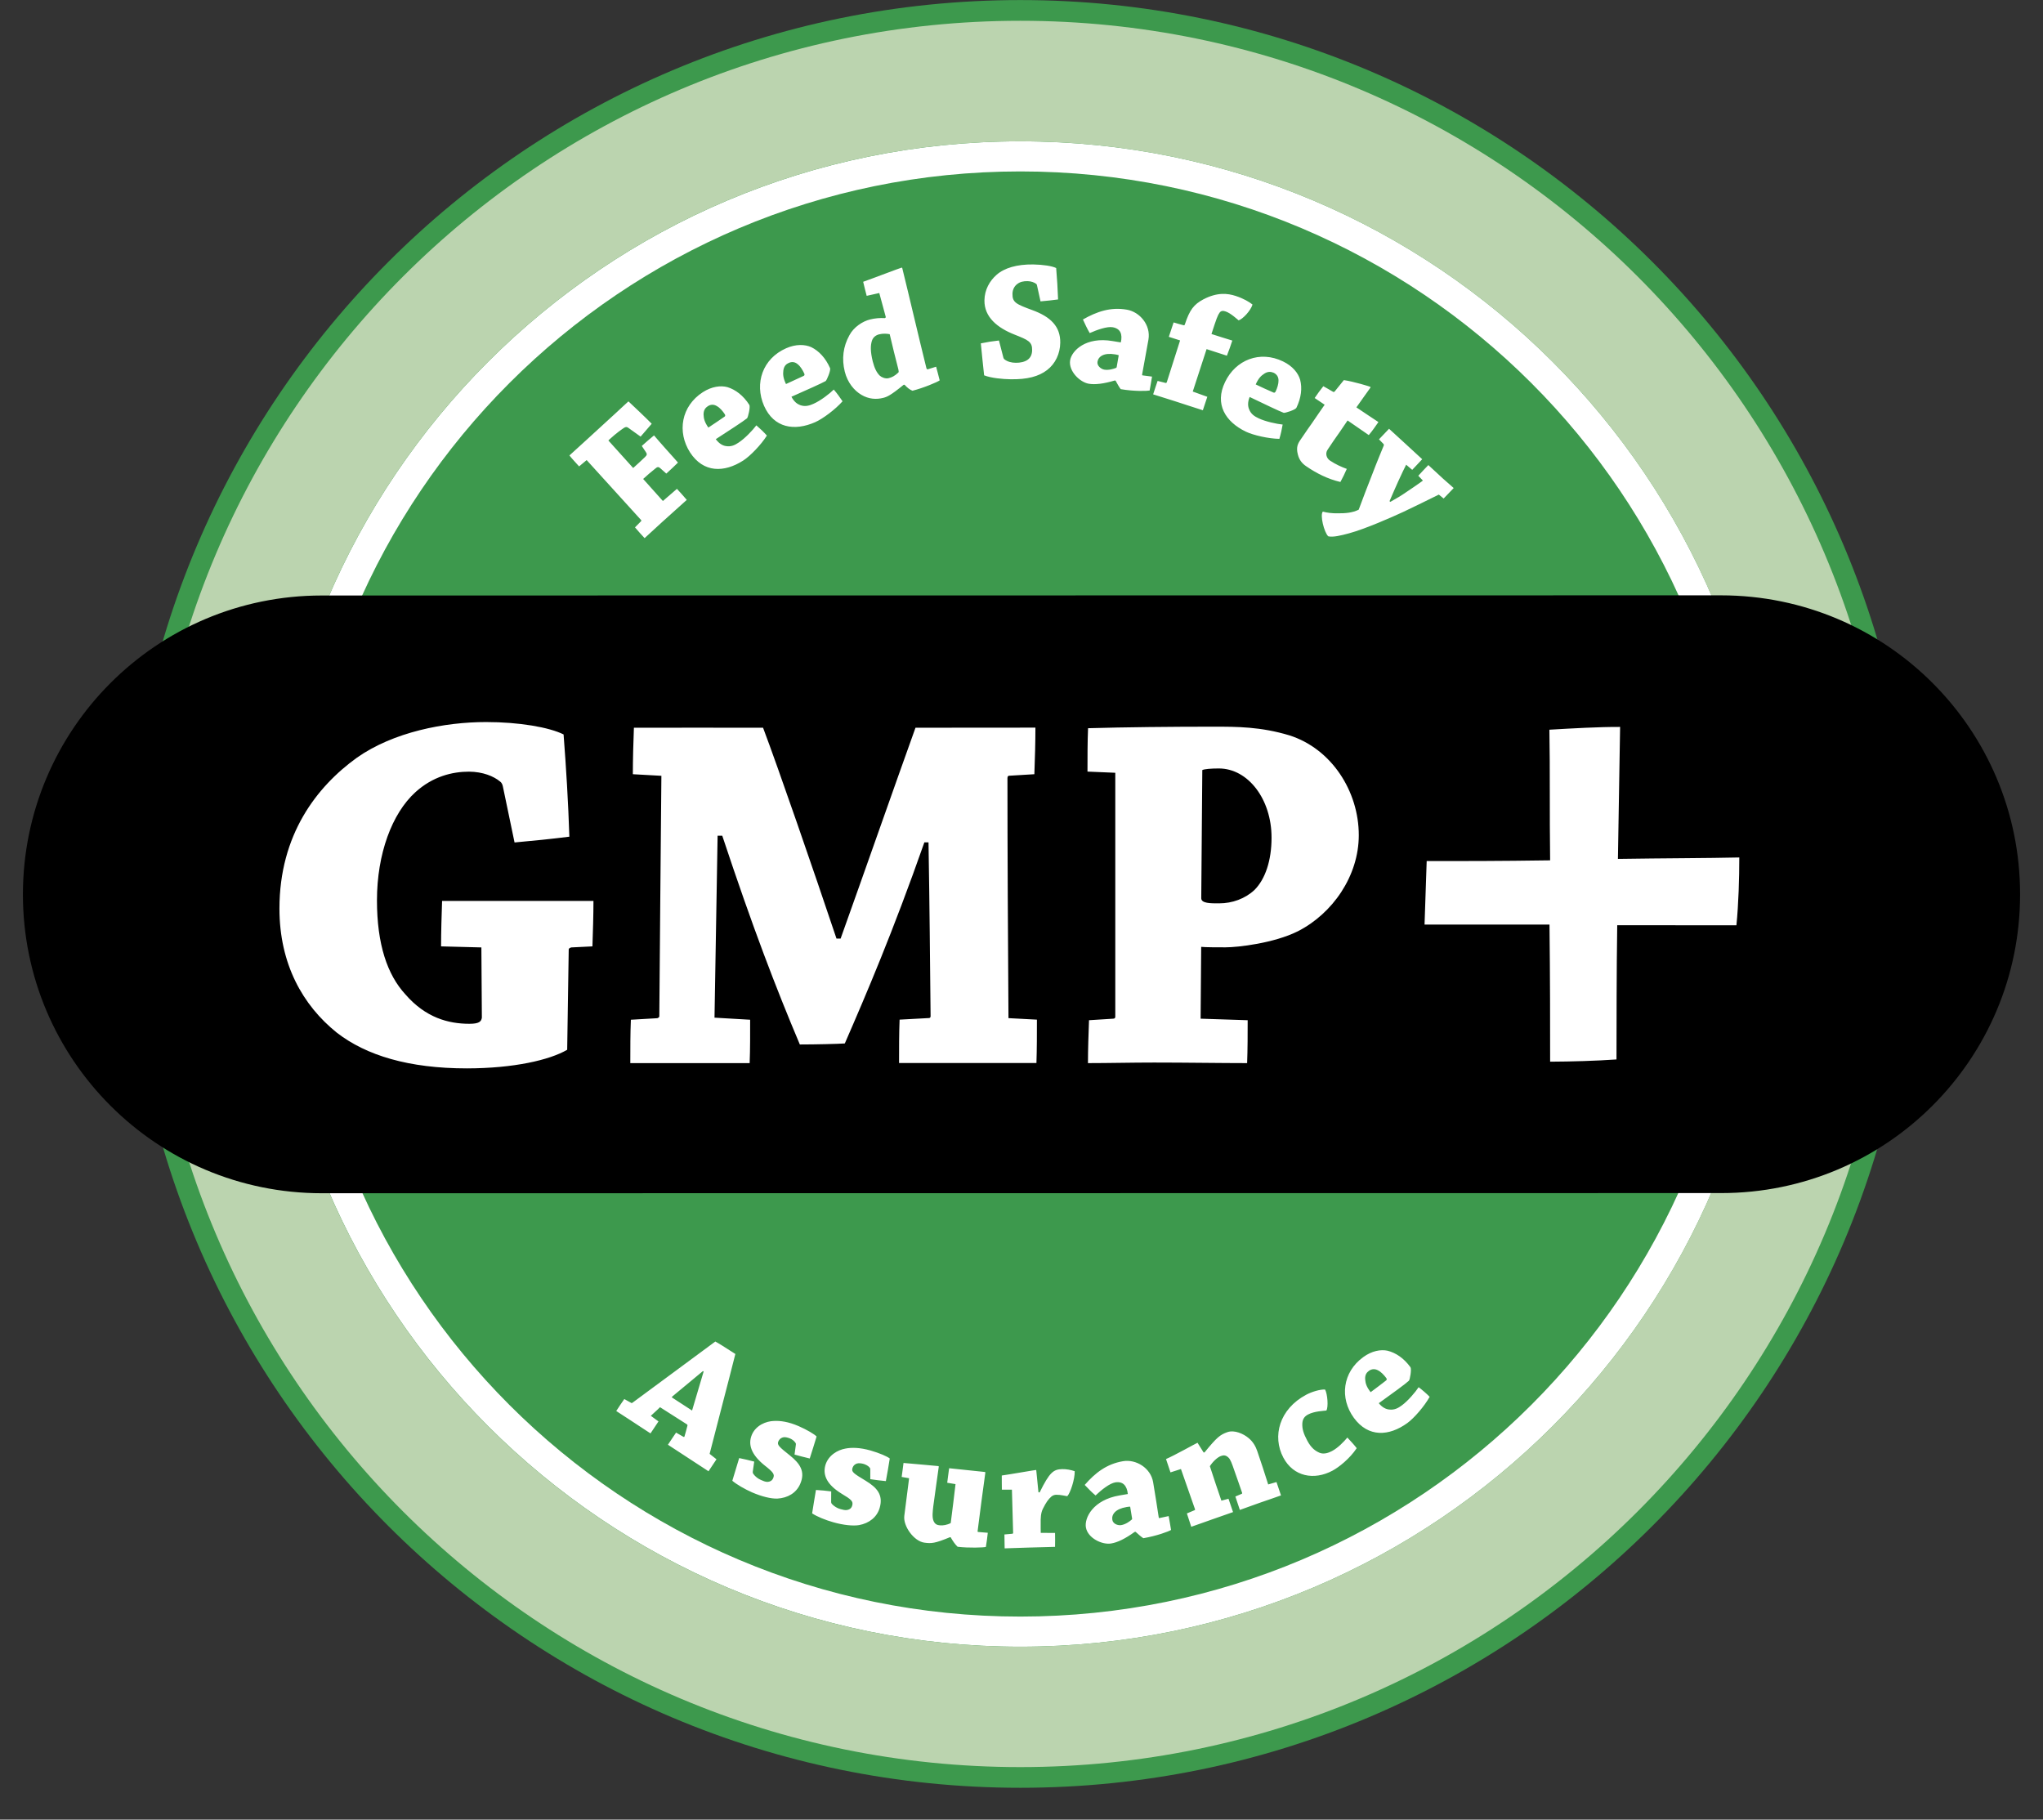
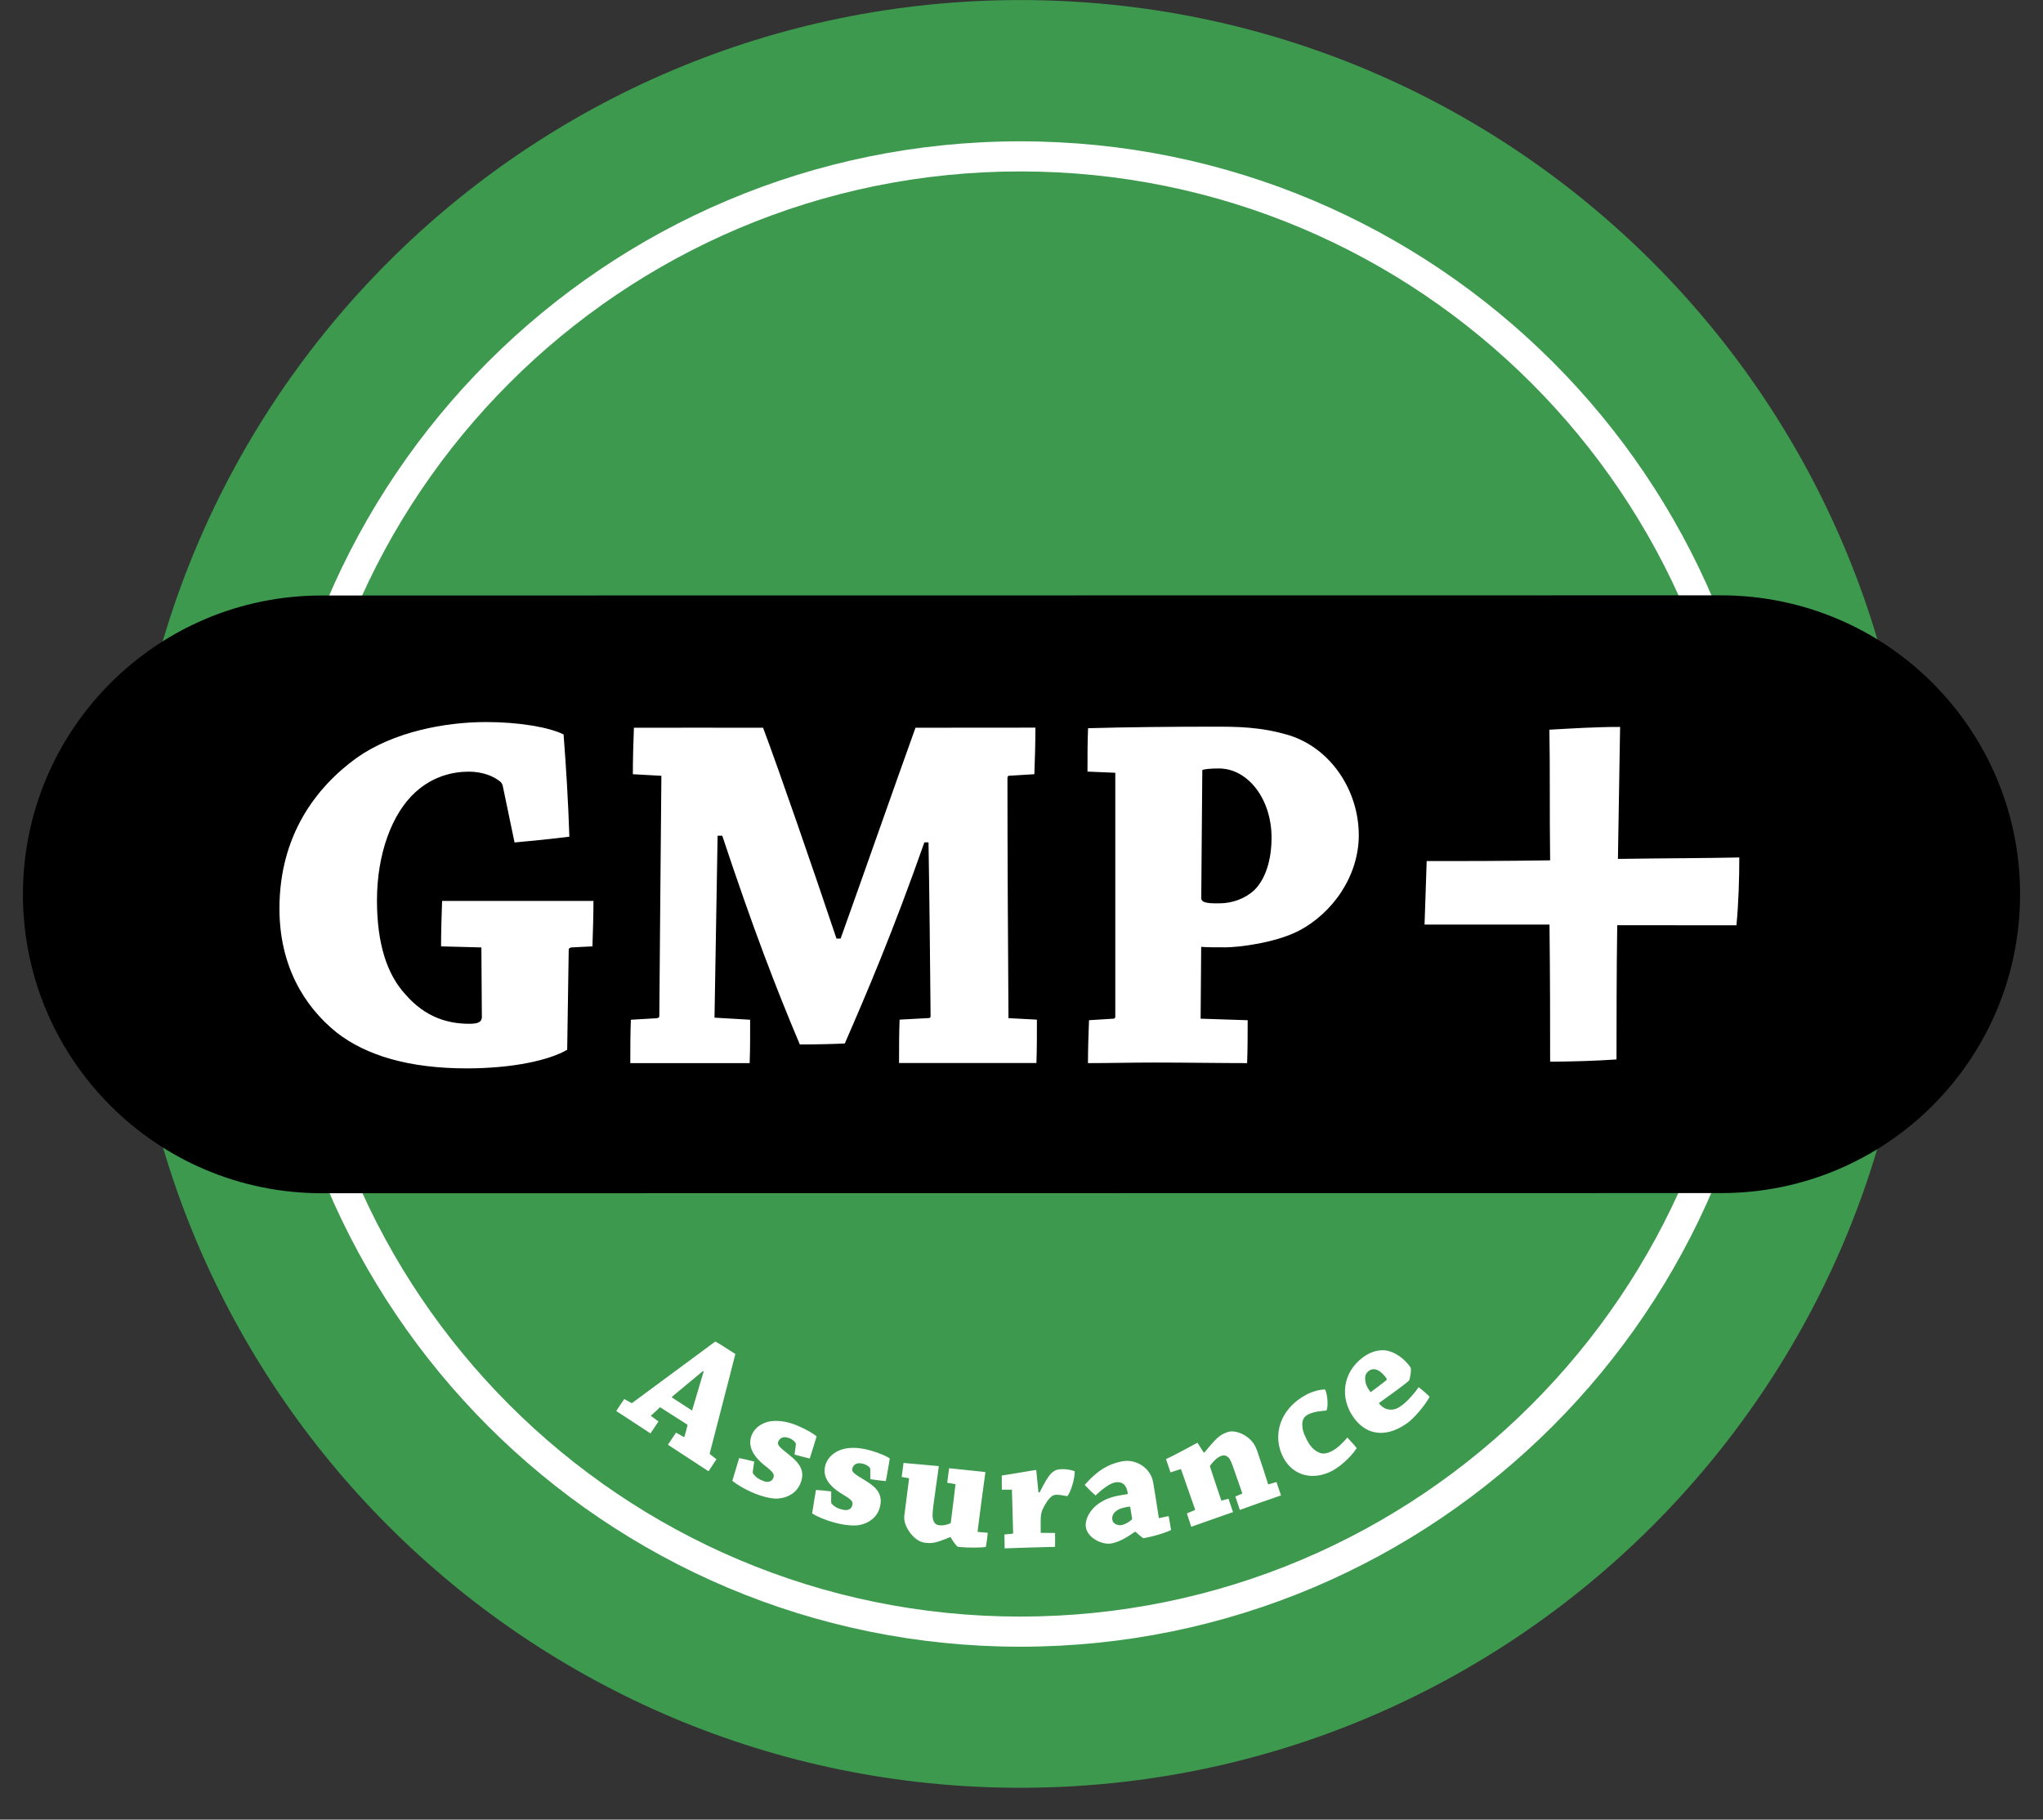
<svg xmlns="http://www.w3.org/2000/svg" width="64" height="57" viewBox="0 0 64 57" fill="none">
  <rect x="0" y="0" width="64" height="57" fill="#333333" stroke="none" />
  <path d="M3.964 28.006C3.966 43.47 16.504 56.005 31.965 56.002C47.431 56 59.966 43.462 59.964 27.999C59.961 12.535 47.423 -6.07888e-05 31.96 0.002C16.497 0.005 3.961 12.543 3.964 28.006Z" fill="#3D994D" />
  <path d="M31.96 4.427C18.939 4.427 8.383 14.985 8.386 28.006C8.388 41.029 18.947 51.585 31.968 51.583C44.991 51.58 55.544 41.022 55.544 28.001C55.542 14.978 44.983 4.424 31.96 4.427ZM31.965 50.639C19.465 50.642 9.329 40.506 9.329 28.006C9.327 15.506 19.46 5.37 31.962 5.37C44.465 5.368 54.601 15.501 54.601 28.003C54.601 40.501 44.468 50.637 31.965 50.639Z" fill="white" />
-   <path d="M31.96 0.651C16.855 0.653 4.612 12.901 4.612 28.006C4.612 43.112 16.862 55.357 31.965 55.354C47.073 55.352 59.316 43.107 59.313 27.999C59.311 12.893 47.066 0.651 31.96 0.651ZM31.965 51.583C18.945 51.585 8.386 41.03 8.384 28.006C8.384 14.985 18.937 4.427 31.958 4.427C44.981 4.425 55.54 14.978 55.54 28.001C55.542 41.022 44.989 51.58 31.965 51.583Z" fill="#BBD4AF" />
  <path d="M63.282 28.011C63.285 33.182 59.093 37.373 53.92 37.373L10.082 37.378C4.912 37.378 0.72 33.189 0.718 28.019C0.718 22.849 4.91 18.654 10.077 18.654L53.917 18.649C59.09 18.652 63.282 22.843 63.282 28.011Z" fill="black" />
  <path d="M15.761 24.673C15.746 24.593 15.729 24.528 15.664 24.48C15.468 24.317 15.128 24.175 14.693 24.172C14.175 24.172 13.559 24.317 13.008 24.82C12.28 25.484 11.809 26.745 11.809 28.204C11.809 29.578 12.132 30.534 12.7 31.149C13.331 31.878 14.044 32.07 14.705 32.07C14.998 32.07 15.078 32.005 15.095 31.878L15.08 29.678L13.817 29.645C13.817 29.207 13.834 28.657 13.849 28.221C14.562 28.221 15.566 28.221 16.439 28.221C17.135 28.221 17.961 28.221 18.591 28.221C18.591 28.659 18.574 29.192 18.559 29.645L17.896 29.678C17.848 29.693 17.816 29.71 17.816 29.743L17.768 32.884C17.218 33.204 16.102 33.464 14.63 33.467C12.801 33.467 11.472 33.061 10.551 32.348C9.482 31.49 8.754 30.196 8.754 28.462C8.754 26.147 9.92 24.643 11.181 23.734C12.33 22.926 13.934 22.618 15.228 22.618C16.264 22.618 17.203 22.781 17.655 23.006C17.736 24.057 17.801 25.126 17.836 26.209C17.3 26.277 16.684 26.34 16.119 26.39L15.761 24.673ZM19.825 24.252C19.825 23.799 19.84 23.249 19.858 22.796C20.991 22.793 22.676 22.796 23.904 22.796C24.392 24.09 25.476 27.23 26.204 29.4H26.334C27.11 27.23 28.016 24.64 28.679 22.796C29.813 22.796 31.352 22.796 32.436 22.793C32.436 23.246 32.421 23.782 32.403 24.252L31.61 24.3C31.575 24.3 31.56 24.332 31.56 24.38C31.56 26.68 31.575 29.463 31.592 31.893L32.483 31.94C32.483 32.361 32.483 32.864 32.468 33.299C31.935 33.299 31.139 33.299 30.526 33.299H28.164C28.164 32.861 28.164 32.361 28.181 31.94L29.105 31.89C29.137 31.89 29.155 31.86 29.152 31.825C29.135 30.128 29.12 28.329 29.087 26.387H28.957C27.969 29.202 27.128 31.162 26.465 32.686C26.239 32.701 25.559 32.718 25.056 32.718C24.31 30.954 23.582 29.06 22.626 26.179H22.48C22.448 28.169 22.415 30.016 22.383 31.878L23.499 31.943C23.499 32.361 23.502 32.866 23.484 33.302C22.916 33.302 22.075 33.302 21.397 33.302C20.814 33.304 20.281 33.302 19.745 33.302C19.745 32.864 19.745 32.363 19.763 31.943L20.589 31.895C20.636 31.878 20.654 31.863 20.654 31.83C20.669 29.515 20.701 26.587 20.719 24.302L19.825 24.252ZM34.067 24.17C34.067 23.734 34.067 23.231 34.085 22.811C35.251 22.778 36.675 22.763 38.019 22.763C38.747 22.763 39.493 22.763 40.396 23.036C41.71 23.456 42.566 24.783 42.566 26.162C42.566 27.441 41.743 28.619 40.657 29.172C39.911 29.545 38.78 29.675 38.389 29.675C38.179 29.675 37.741 29.675 37.629 29.66L37.611 31.91L39.085 31.958C39.085 32.378 39.085 32.864 39.068 33.302C38.259 33.302 37.143 33.284 36.154 33.284C35.459 33.284 34.713 33.302 34.082 33.302C34.082 32.864 34.1 32.381 34.115 31.958L34.876 31.91C34.923 31.91 34.941 31.878 34.938 31.845V24.207L34.067 24.17ZM37.631 28.136C37.631 28.299 37.921 28.299 38.197 28.297C38.602 28.297 39.008 28.151 39.3 27.876C39.638 27.536 39.833 26.953 39.833 26.242C39.836 25.043 39.103 24.072 38.182 24.072C37.936 24.072 37.729 24.09 37.664 24.122L37.631 28.136ZM50.662 28.982C50.639 30.481 50.642 32 50.639 33.187C49.991 33.232 49.23 33.254 48.56 33.257C48.56 32.115 48.56 30.616 48.54 28.962C47.041 28.962 45.609 28.962 44.626 28.962C44.648 28.337 44.671 27.621 44.693 26.973C45.612 26.975 47.041 26.973 48.56 26.95C48.54 25.496 48.56 24.045 48.537 22.858C49.253 22.816 50.081 22.768 50.752 22.771C50.732 23.912 50.709 25.386 50.684 26.905C52.116 26.883 53.502 26.883 54.486 26.86C54.486 27.508 54.463 28.311 54.396 28.985L50.662 28.982Z" fill="white" />
  <path d="M19.773 43.945C19.785 43.955 19.798 43.952 19.813 43.94C20.566 43.389 21.652 42.578 22.408 42.023C22.495 42.068 22.701 42.196 23.036 42.413C22.803 43.344 22.455 44.653 22.23 45.542L22.445 45.712C22.365 45.832 22.278 45.962 22.195 46.087C22.015 45.969 21.835 45.852 21.655 45.734C21.419 45.582 21.137 45.394 20.924 45.256C21.009 45.124 21.096 45.001 21.179 44.876L21.409 45.008C21.422 45.016 21.437 45.014 21.442 44.998C21.464 44.916 21.517 44.746 21.535 44.658C21.542 44.638 21.529 44.626 21.517 44.616L20.676 44.08C20.593 44.168 20.471 44.268 20.388 44.35L20.628 44.526C20.549 44.648 20.463 44.778 20.378 44.901C20.198 44.781 19.968 44.636 19.748 44.488L19.305 44.2C19.39 44.07 19.472 43.942 19.557 43.825L19.773 43.945ZM22.02 42.949C21.697 43.214 21.357 43.502 21.061 43.745C21.047 43.76 21.044 43.772 21.052 43.777L21.68 44.185C21.785 43.827 21.917 43.389 22.043 42.961L22.02 42.949ZM23.582 46.097C23.579 46.115 23.579 46.135 23.599 46.17C23.662 46.257 23.749 46.322 23.839 46.36C23.907 46.39 23.972 46.42 24.042 46.42C24.115 46.417 24.185 46.387 24.22 46.305C24.275 46.182 24.23 46.12 23.932 45.887C23.544 45.567 23.421 45.254 23.554 44.941C23.682 44.646 23.997 44.518 24.247 44.511C24.44 44.501 24.695 44.533 25.018 44.673C25.288 44.791 25.514 44.928 25.581 44.998C25.511 45.229 25.441 45.456 25.366 45.687C25.206 45.649 25.048 45.609 24.89 45.564L24.93 45.269C24.933 45.249 24.938 45.219 24.921 45.199C24.883 45.136 24.81 45.086 24.753 45.061C24.693 45.036 24.605 45.011 24.548 45.021C24.49 45.031 24.425 45.061 24.382 45.154C24.337 45.264 24.41 45.324 24.745 45.592C25.058 45.844 25.238 46.095 25.066 46.487C24.945 46.765 24.678 46.925 24.35 46.943C24.16 46.95 23.872 46.883 23.559 46.748C23.326 46.645 23.084 46.505 22.941 46.385C23.011 46.145 23.084 45.907 23.156 45.674C23.306 45.704 23.469 45.742 23.627 45.784L23.582 46.097ZM26.037 47.043C26.037 47.061 26.037 47.083 26.062 47.113C26.134 47.188 26.224 47.243 26.324 47.271C26.399 47.291 26.465 47.311 26.535 47.301C26.607 47.288 26.672 47.251 26.697 47.161C26.732 47.031 26.682 46.978 26.357 46.785C25.927 46.518 25.764 46.225 25.856 45.897C25.947 45.587 26.239 45.419 26.487 45.376C26.675 45.339 26.935 45.341 27.273 45.437C27.558 45.519 27.796 45.624 27.873 45.687C27.836 45.919 27.796 46.162 27.751 46.395C27.588 46.38 27.425 46.36 27.263 46.335V46.04C27.265 46.017 27.26 45.989 27.243 45.972C27.198 45.914 27.118 45.877 27.055 45.857C26.993 45.839 26.902 45.827 26.847 45.844C26.792 45.862 26.73 45.899 26.702 45.997C26.67 46.11 26.75 46.162 27.12 46.385C27.463 46.595 27.676 46.818 27.558 47.231C27.476 47.521 27.23 47.716 26.91 47.774C26.722 47.804 26.427 47.776 26.102 47.684C25.856 47.614 25.596 47.509 25.441 47.406C25.479 47.158 25.521 46.913 25.561 46.673C25.714 46.683 25.879 46.695 26.039 46.718L26.037 47.043ZM29.76 48.152C29.285 48.349 29.177 48.352 28.962 48.324C28.634 48.284 28.286 47.806 28.329 47.481C28.379 47.076 28.437 46.653 28.479 46.305L28.246 46.265C28.264 46.12 28.289 45.967 28.304 45.827C28.532 45.844 29.32 45.919 29.395 45.925C29.405 45.925 29.41 45.937 29.408 45.947C29.358 46.322 29.287 46.79 29.237 47.181C29.22 47.336 29.192 47.524 29.247 47.649C29.297 47.759 29.372 47.774 29.448 47.781C29.533 47.791 29.673 47.769 29.783 47.709C29.833 47.346 29.893 46.815 29.933 46.49L29.673 46.447C29.69 46.297 29.715 46.135 29.733 45.992C29.938 46.012 30.779 46.1 30.859 46.11C30.864 46.112 30.867 46.127 30.867 46.132C30.791 46.698 30.701 47.338 30.626 47.954C30.621 47.974 30.626 47.987 30.644 47.989L30.944 48.014C30.929 48.154 30.909 48.314 30.884 48.457C30.826 48.477 30.346 48.495 29.998 48.452C29.926 48.382 29.86 48.294 29.78 48.154L29.76 48.152ZM31.385 46.663C31.38 46.518 31.385 46.357 31.382 46.22C31.625 46.187 32.418 46.047 32.453 46.047C32.458 46.047 32.463 46.052 32.463 46.062C32.486 46.29 32.508 46.513 32.531 46.745L32.568 46.75C32.884 46.107 33.006 46.027 33.276 46.02C33.407 46.017 33.552 46.045 33.667 46.085C33.674 46.332 33.529 46.773 33.434 46.868C33.387 46.863 33.219 46.82 33.089 46.823C33.036 46.825 32.989 46.838 32.941 46.875C32.841 46.961 32.769 47.063 32.671 47.261C32.603 47.391 32.598 47.564 32.601 47.721C32.598 47.814 32.603 47.937 32.603 48.017L33.051 48.019C33.054 48.159 33.054 48.317 33.051 48.455C32.821 48.462 32.493 48.47 32.233 48.477C32 48.482 31.697 48.497 31.472 48.502C31.47 48.362 31.465 48.199 31.465 48.067L31.717 48.044C31.727 48.042 31.738 48.032 31.738 48.022C31.725 47.586 31.712 47.088 31.7 46.663H31.385ZM35.544 47.987C35.251 48.199 35.008 48.317 34.808 48.349C34.53 48.397 34.075 48.184 34.017 47.844C33.967 47.554 34.233 46.983 35.078 46.843C35.188 46.825 35.281 46.81 35.331 46.8C35.304 46.538 35.178 46.397 34.938 46.435C34.763 46.465 34.508 46.665 34.32 46.845C34.205 46.75 34.087 46.628 33.98 46.515C34.31 46.137 34.666 45.859 35.178 45.772C35.586 45.702 36.049 45.982 36.124 46.432C36.184 46.783 36.262 47.288 36.297 47.519C36.302 47.551 36.305 47.561 36.33 47.551L36.61 47.491C36.633 47.631 36.665 47.789 36.685 47.926C36.605 47.974 36.24 48.112 35.817 48.184C35.754 48.144 35.669 48.072 35.574 47.984L35.544 47.987ZM35.123 47.774C35.261 47.751 35.389 47.659 35.459 47.596C35.469 47.584 35.464 47.569 35.464 47.564C35.444 47.436 35.424 47.333 35.404 47.196C35.366 47.196 35.329 47.201 35.291 47.208C34.941 47.266 34.816 47.441 34.846 47.611C34.866 47.734 35.018 47.791 35.123 47.774ZM36.667 46.122C36.62 45.987 36.572 45.832 36.527 45.704C36.778 45.599 37.478 45.206 37.511 45.196C37.521 45.194 37.521 45.199 37.523 45.209C37.586 45.309 37.644 45.401 37.706 45.499L37.734 45.496C38.121 45.023 38.219 44.943 38.452 44.861C38.672 44.786 38.95 44.911 39.11 45.044C39.26 45.166 39.338 45.316 39.385 45.454C39.505 45.802 39.618 46.15 39.728 46.5L39.988 46.425C40.033 46.558 40.086 46.71 40.129 46.843C39.936 46.913 39.691 46.996 39.473 47.071C39.253 47.148 39.015 47.236 38.84 47.298C38.795 47.166 38.745 47.011 38.7 46.878L38.9 46.793C38.91 46.79 38.915 46.775 38.912 46.765C38.842 46.555 38.74 46.272 38.672 46.077C38.59 45.839 38.547 45.714 38.479 45.654C38.394 45.574 38.324 45.582 38.247 45.609C38.136 45.649 37.989 45.789 37.901 45.929C38.001 46.232 38.159 46.718 38.262 47.008L38.484 46.948C38.532 47.083 38.584 47.233 38.627 47.366C38.447 47.428 38.194 47.519 37.989 47.589C37.781 47.661 37.516 47.759 37.318 47.826C37.273 47.696 37.223 47.541 37.181 47.408L37.423 47.306C37.438 47.301 37.438 47.288 37.436 47.278L36.995 46.017L36.667 46.122ZM40.919 43.69C41.092 43.597 41.357 43.517 41.51 43.527C41.588 43.67 41.618 44.083 41.55 44.185C41.475 44.195 41.17 44.205 40.979 44.308C40.874 44.363 40.804 44.443 40.797 44.593C40.789 44.761 40.837 44.913 40.954 45.131C41.077 45.361 41.207 45.454 41.345 45.511C41.475 45.562 41.63 45.507 41.73 45.452C41.915 45.354 42.096 45.164 42.208 45.031C42.308 45.139 42.421 45.259 42.501 45.364C42.281 45.694 41.94 45.962 41.745 46.067C41.167 46.377 40.522 46.257 40.204 45.662C39.846 44.989 40.078 44.138 40.919 43.69ZM42.706 42.511C42.977 42.313 43.254 42.266 43.467 42.311C43.727 42.376 43.98 42.546 44.185 42.829C44.225 42.894 44.168 43.224 44.135 43.252C44.028 43.352 43.582 43.675 43.192 43.955C43.307 44.095 43.422 44.143 43.517 44.153C43.687 44.175 43.807 44.103 43.915 44.023C44.105 43.885 44.34 43.607 44.441 43.454C44.558 43.542 44.691 43.657 44.786 43.755C44.618 44.055 44.298 44.423 44.088 44.576C43.512 44.993 42.864 45.033 42.411 44.413C41.963 43.797 42.053 42.986 42.706 42.511ZM42.766 43.207C42.776 43.334 42.804 43.437 42.937 43.61C43.087 43.499 43.299 43.339 43.422 43.242C43.447 43.222 43.447 43.197 43.427 43.167C43.359 43.074 43.257 42.969 43.174 42.929C43.082 42.876 42.977 42.874 42.884 42.941C42.814 42.991 42.756 43.066 42.766 43.207Z" fill="white" />
-   <path d="M18.141 14.61C18.041 14.497 17.928 14.38 17.838 14.267C17.985 14.132 18.193 13.944 18.363 13.789C18.484 13.679 19.207 13.016 19.294 12.936C19.457 12.788 19.592 12.655 19.687 12.573C19.93 12.803 20.175 13.031 20.416 13.274C20.315 13.394 20.188 13.536 20.068 13.677L19.682 13.401C19.642 13.371 19.602 13.364 19.542 13.406C19.48 13.449 19.327 13.549 19.089 13.767C19.079 13.777 19.069 13.787 19.059 13.799L19.835 14.66C19.963 14.547 20.085 14.432 20.208 14.315C20.278 14.25 20.27 14.215 20.23 14.157L20.105 13.969C20.233 13.854 20.36 13.744 20.488 13.639C20.608 13.779 20.738 13.929 20.869 14.075C21.004 14.222 21.131 14.37 21.239 14.49C21.119 14.607 20.999 14.723 20.873 14.835L20.688 14.67C20.633 14.617 20.591 14.62 20.528 14.678C20.398 14.78 20.27 14.89 20.148 15.003L20.766 15.694L21.206 15.313C21.309 15.426 21.417 15.543 21.514 15.659C21.294 15.859 20.991 16.127 20.741 16.354C20.553 16.524 20.355 16.71 20.193 16.857C20.09 16.747 19.99 16.635 19.892 16.52L20.085 16.324C20.093 16.317 20.093 16.302 20.085 16.292L18.378 14.412L18.141 14.61ZM22.017 12.285C22.297 12.105 22.578 12.07 22.788 12.127C23.043 12.205 23.286 12.39 23.474 12.683C23.511 12.748 23.434 13.076 23.401 13.104C23.288 13.196 22.826 13.496 22.423 13.757C22.528 13.899 22.64 13.957 22.733 13.972C22.903 14.004 23.026 13.939 23.138 13.864C23.338 13.734 23.584 13.471 23.694 13.324C23.806 13.419 23.932 13.541 24.024 13.644C23.839 13.937 23.501 14.285 23.284 14.425C22.685 14.81 22.035 14.815 21.617 14.172C21.206 13.529 21.339 12.723 22.017 12.285ZM22.04 12.983C22.045 13.108 22.067 13.216 22.19 13.394C22.348 13.291 22.565 13.143 22.695 13.053C22.723 13.036 22.725 13.008 22.705 12.976C22.645 12.881 22.548 12.771 22.468 12.728C22.378 12.668 22.275 12.658 22.175 12.723C22.102 12.771 22.04 12.841 22.04 12.983ZM24.627 10.909C24.933 10.774 25.215 10.786 25.413 10.874C25.653 10.991 25.864 11.214 26.004 11.534C26.029 11.604 25.899 11.915 25.864 11.937C25.736 12.01 25.233 12.233 24.793 12.428C24.875 12.585 24.978 12.658 25.068 12.691C25.228 12.748 25.363 12.703 25.486 12.648C25.703 12.553 25.989 12.333 26.119 12.203C26.219 12.318 26.309 12.443 26.394 12.57C26.166 12.828 25.776 13.118 25.538 13.224C24.888 13.511 24.244 13.411 23.934 12.711C23.629 12.007 23.889 11.234 24.627 10.909ZM24.54 11.602C24.525 11.725 24.53 11.835 24.622 12.03C24.795 11.952 25.035 11.842 25.175 11.775C25.203 11.762 25.21 11.735 25.195 11.702C25.148 11.597 25.07 11.472 24.998 11.417C24.92 11.344 24.82 11.319 24.712 11.367C24.632 11.402 24.56 11.462 24.54 11.602ZM28.306 12.055C27.896 12.39 27.786 12.435 27.66 12.465C27.458 12.515 27.22 12.508 26.985 12.368C26.757 12.235 26.549 11.982 26.464 11.642C26.364 11.239 26.412 10.856 26.609 10.501C26.744 10.246 27.022 10.065 27.253 10.008C27.405 9.97 27.563 9.955 27.718 9.965L27.751 9.94C27.688 9.705 27.615 9.44 27.545 9.179L27.15 9.267C27.11 9.122 27.075 8.969 27.04 8.827C27.343 8.721 28.189 8.396 28.244 8.384C28.251 8.381 28.261 8.384 28.264 8.396C28.471 9.232 28.782 10.571 29.019 11.524C29.027 11.554 29.042 11.574 29.062 11.569L29.325 11.487C29.362 11.617 29.402 11.78 29.437 11.915C29.372 11.965 28.939 12.15 28.584 12.24C28.491 12.203 28.414 12.137 28.336 12.052L28.306 12.055ZM27.871 10.468C27.788 10.453 27.666 10.441 27.54 10.473C27.44 10.498 27.35 10.561 27.313 10.678C27.268 10.824 27.263 11.006 27.34 11.322C27.393 11.529 27.463 11.675 27.563 11.77C27.62 11.822 27.741 11.87 27.833 11.847C27.938 11.822 28.026 11.78 28.143 11.669C28.156 11.655 28.156 11.627 28.143 11.572C28.048 11.207 27.958 10.839 27.871 10.468ZM31.434 11.209C31.442 11.224 31.452 11.252 31.467 11.257C31.557 11.329 31.687 11.364 31.822 11.364C31.95 11.367 32.108 11.337 32.2 11.264C32.283 11.201 32.33 11.104 32.333 10.974C32.34 10.704 32.205 10.649 31.787 10.483C31.247 10.271 30.831 9.935 30.839 9.407C30.844 9.074 31.004 8.797 31.219 8.609C31.459 8.396 31.855 8.276 32.37 8.284C32.678 8.289 32.963 8.334 33.086 8.396C33.114 8.721 33.134 9.057 33.146 9.38C32.983 9.405 32.783 9.422 32.596 9.44L32.485 8.937C32.48 8.914 32.475 8.904 32.463 8.894C32.4 8.844 32.298 8.809 32.19 8.807C32.062 8.804 31.952 8.829 31.867 8.897C31.795 8.949 31.72 9.052 31.717 9.202C31.712 9.472 31.83 9.527 32.328 9.71C32.918 9.923 33.221 10.23 33.214 10.736C33.209 11.076 33.063 11.392 32.801 11.592C32.541 11.792 32.183 11.89 31.652 11.88C31.424 11.877 31.049 11.845 30.829 11.757C30.791 11.419 30.759 11.084 30.726 10.756C30.914 10.716 31.104 10.686 31.294 10.666L31.434 11.209ZM34.918 11.92C34.573 12.022 34.305 12.055 34.105 12.02C33.827 11.972 33.466 11.622 33.524 11.282C33.574 10.989 34.012 10.538 34.855 10.684C34.968 10.704 35.058 10.716 35.111 10.726C35.171 10.468 35.098 10.293 34.858 10.251C34.683 10.22 34.375 10.328 34.137 10.433C34.062 10.306 33.989 10.15 33.924 10.008C34.36 9.76 34.79 9.612 35.298 9.7C35.709 9.77 36.054 10.185 35.977 10.636C35.916 10.986 35.824 11.489 35.781 11.717C35.776 11.75 35.776 11.76 35.804 11.76L36.089 11.797C36.064 11.935 36.042 12.095 36.014 12.233C35.924 12.25 35.534 12.263 35.108 12.19C35.063 12.133 35.008 12.035 34.946 11.922L34.918 11.92ZM34.593 11.579C34.73 11.602 34.88 11.557 34.968 11.522C34.98 11.512 34.983 11.497 34.983 11.492C35.005 11.367 35.023 11.264 35.046 11.127C35.011 11.116 34.973 11.106 34.935 11.101C34.583 11.041 34.407 11.164 34.38 11.334C34.362 11.457 34.487 11.559 34.593 11.579ZM37.821 12.43C37.778 12.57 37.723 12.713 37.681 12.851C37.428 12.768 37.083 12.661 36.797 12.565C36.587 12.498 36.324 12.418 36.124 12.353C36.172 12.208 36.214 12.07 36.264 11.932L36.52 11.997C36.532 11.995 36.545 11.99 36.55 11.977C36.692 11.539 36.83 11.101 36.968 10.664C36.88 10.636 36.737 10.588 36.615 10.551C36.665 10.396 36.72 10.238 36.765 10.1C36.862 10.13 36.988 10.165 37.078 10.188C37.1 10.191 37.113 10.185 37.12 10.155C37.268 9.705 37.398 9.537 37.701 9.375C38.136 9.149 38.459 9.189 38.709 9.27C38.955 9.35 39.14 9.46 39.237 9.54C39.177 9.738 38.925 10 38.802 10.035C38.762 10.005 38.552 9.808 38.399 9.758C38.316 9.73 38.256 9.728 38.206 9.793C38.144 9.88 38.109 9.975 37.951 10.463C38.171 10.536 38.414 10.608 38.604 10.668C38.557 10.816 38.492 10.994 38.434 11.142C38.261 11.084 37.994 10.999 37.798 10.936C37.683 11.297 37.488 11.885 37.365 12.265L37.821 12.43ZM40.193 11.322C40.494 11.467 40.669 11.687 40.729 11.897C40.797 12.158 40.764 12.458 40.611 12.776C40.574 12.841 40.253 12.943 40.213 12.931C40.076 12.881 39.58 12.643 39.147 12.435C39.08 12.601 39.092 12.726 39.127 12.813C39.187 12.976 39.307 13.046 39.43 13.104C39.643 13.206 39.996 13.281 40.181 13.299C40.156 13.449 40.123 13.599 40.078 13.747C39.733 13.742 39.26 13.632 39.027 13.521C38.386 13.211 38.041 12.658 38.377 11.967C38.707 11.274 39.465 10.969 40.193 11.322ZM39.61 11.702C39.505 11.77 39.425 11.845 39.337 12.042C39.52 12.13 39.705 12.215 39.891 12.295C39.918 12.31 39.943 12.298 39.961 12.263C40.011 12.162 40.053 12.02 40.051 11.93C40.056 11.822 40.008 11.73 39.901 11.677C39.821 11.645 39.728 11.627 39.61 11.702ZM40.656 14.232C40.599 14.012 40.654 13.899 40.741 13.774C40.909 13.524 41.059 13.311 41.097 13.259C41.159 13.164 41.47 12.718 41.497 12.678C41.422 12.628 41.292 12.54 41.184 12.468C41.27 12.34 41.359 12.218 41.455 12.098C41.547 12.152 41.667 12.215 41.76 12.273C41.773 12.283 41.8 12.28 41.815 12.258C41.905 12.143 42.015 12.01 42.098 11.907C42.401 11.95 42.911 12.107 42.926 12.117C42.936 12.123 42.936 12.13 42.929 12.145C42.856 12.24 42.578 12.643 42.491 12.761C42.718 12.916 42.971 13.081 43.181 13.221C43.091 13.351 42.984 13.506 42.879 13.629C42.693 13.501 42.418 13.311 42.215 13.171C42.19 13.206 42.128 13.296 41.963 13.541C41.833 13.722 41.725 13.882 41.59 14.085C41.505 14.21 41.56 14.357 41.66 14.425C41.837 14.545 42.03 14.63 42.19 14.688C42.133 14.823 42.058 14.973 41.99 15.098C41.595 15.005 41.242 14.828 40.914 14.602C40.794 14.52 40.699 14.41 40.656 14.232ZM45.073 15.493C44.706 15.676 44.335 15.856 43.962 16.034C43.629 16.189 42.776 16.567 42.258 16.707C42.005 16.775 41.76 16.835 41.61 16.8C41.48 16.68 41.344 16.129 41.44 16.026C41.56 16.059 41.725 16.084 41.92 16.079C42.145 16.081 42.366 16.064 42.563 15.966C42.718 15.551 42.839 15.231 42.996 14.835C43.124 14.495 43.261 14.172 43.352 13.947C43.354 13.934 43.347 13.922 43.342 13.909L43.199 13.762C43.301 13.652 43.417 13.531 43.514 13.431C43.642 13.546 43.825 13.717 43.985 13.862C44.167 14.029 44.38 14.227 44.553 14.385C44.458 14.487 44.34 14.613 44.24 14.718L44.05 14.557C43.995 14.663 43.915 14.83 43.797 15.088C43.707 15.283 43.629 15.471 43.529 15.699L43.554 15.721C43.722 15.626 43.895 15.528 44.06 15.411C44.215 15.306 44.365 15.208 44.558 15.068C44.573 15.053 44.573 15.046 44.558 15.036L44.43 14.903C44.533 14.79 44.638 14.678 44.745 14.568C44.881 14.693 45.058 14.855 45.196 14.985C45.309 15.088 45.444 15.203 45.539 15.288C45.436 15.398 45.331 15.508 45.224 15.616L45.073 15.493Z" fill="white" />
</svg>